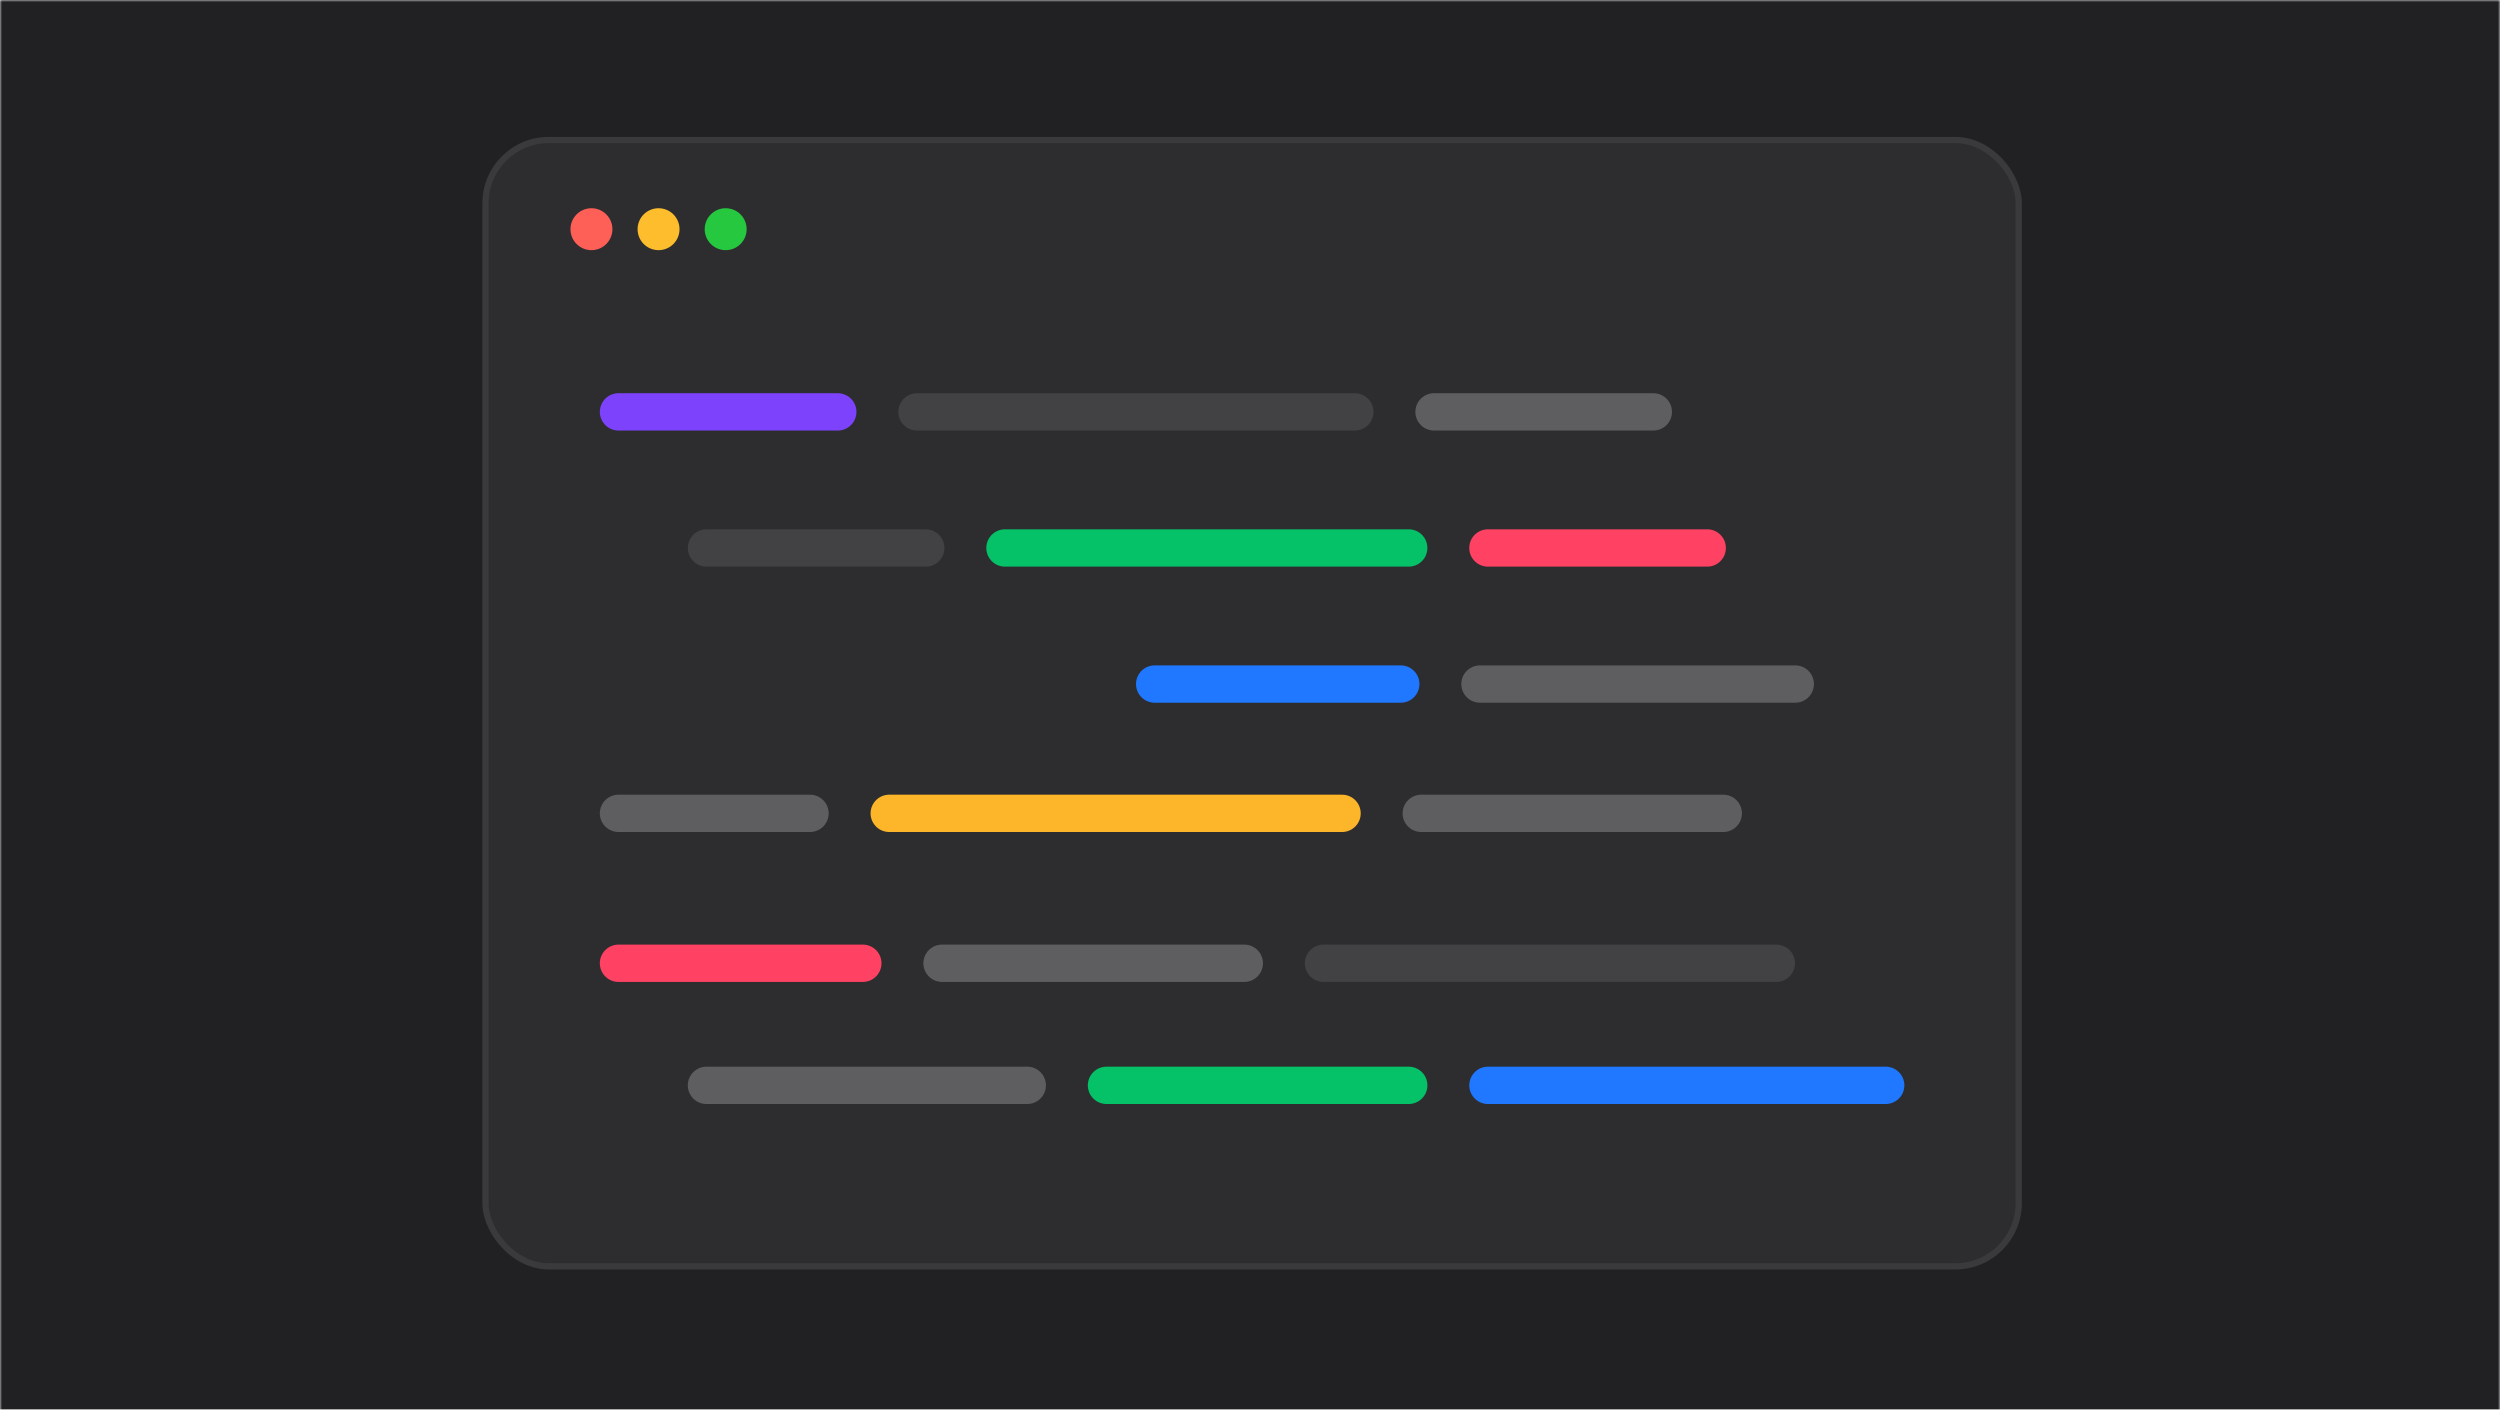
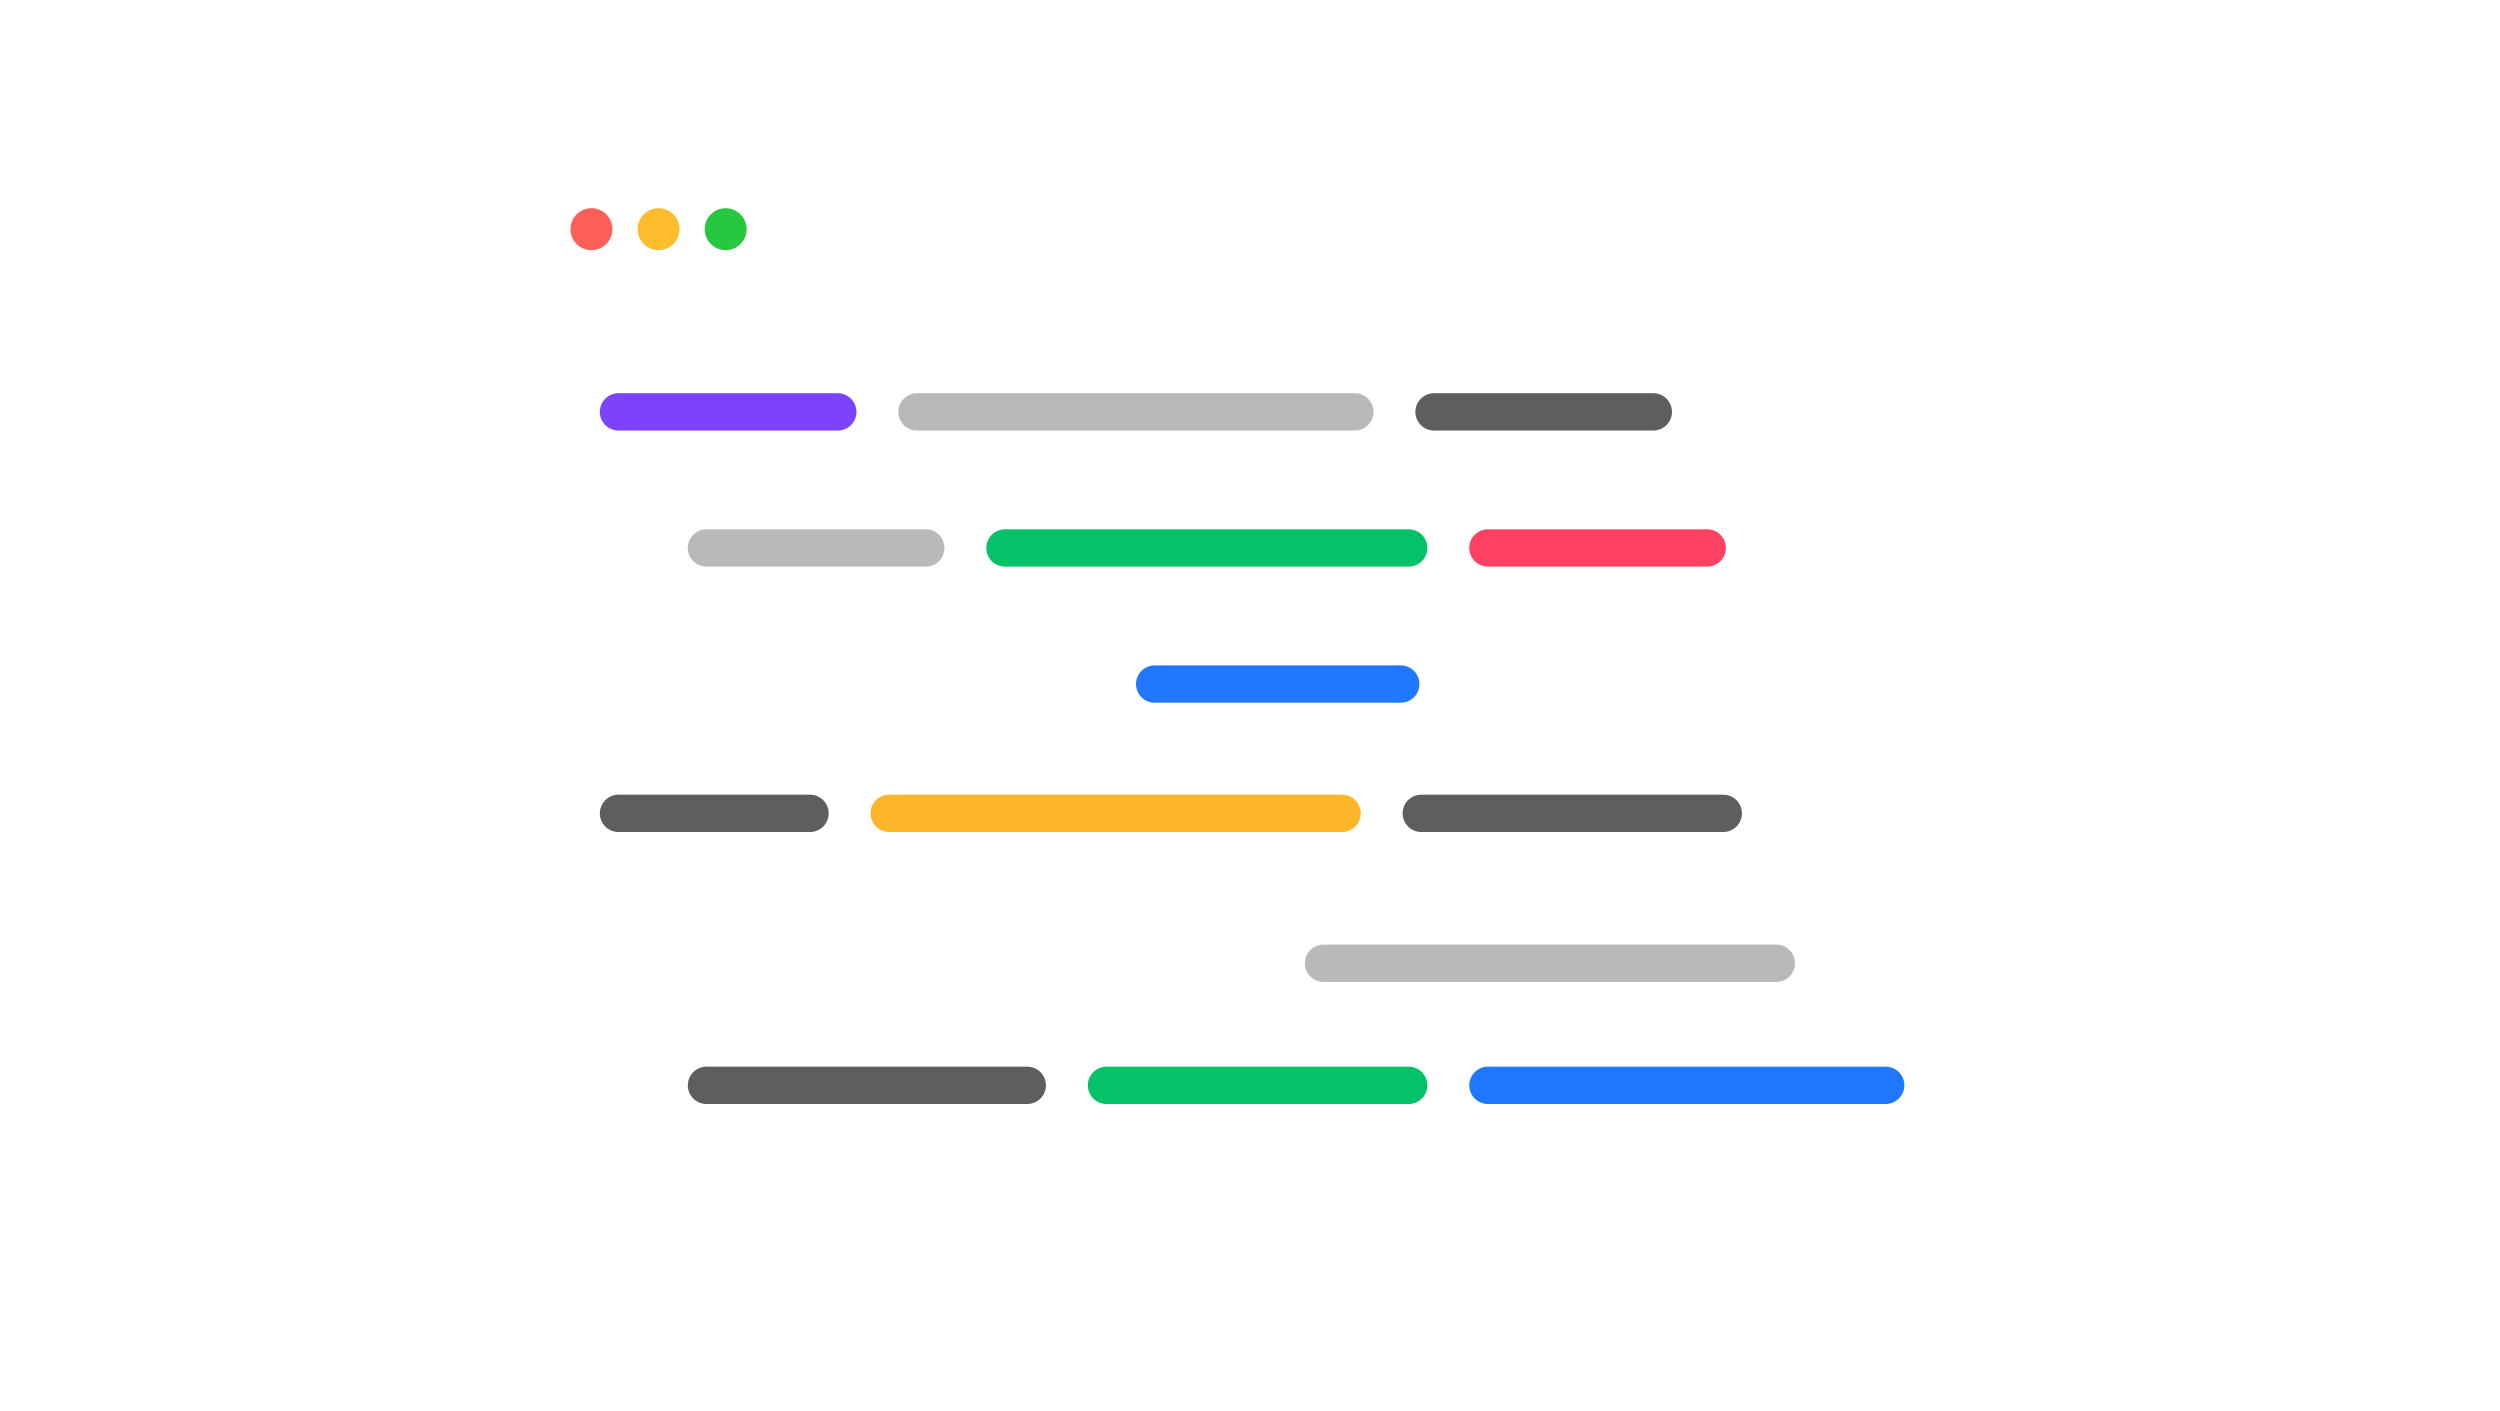
<svg xmlns="http://www.w3.org/2000/svg" width="620" height="350" viewBox="0 0 620 350" fill="none">
  <g clip-path="url(#clip0_3477_16810)">
    <mask id="mask0_3477_16810" style="mask-type:alpha" maskUnits="userSpaceOnUse" x="0" y="0" width="620" height="350">
      <path d="M0 0H620V350H0V0Z" fill="#0D0D0E" />
    </mask>
    <g mask="url(#mask0_3477_16810)">
-       <rect width="620" height="349.53" fill="#212123" />
      <mask id="mask1_3477_16810" style="mask-type:alpha" maskUnits="userSpaceOnUse" x="0" y="0" width="620" height="350">
        <rect width="620" height="349.53" fill="#FFAA2A" />
      </mask>
      <g mask="url(#mask1_3477_16810)">
-         <rect x="120.402" y="34.726" width="380.236" height="279.33" rx="15.685" fill="#2D2D2F" stroke="#3A3A3C" stroke-width="1.543" />
-         <line x1="367.031" y1="169.644" x2="445.223" y2="169.644" stroke="#5E5E60" stroke-width="9.257" stroke-linecap="round" />
        <line x1="286.359" y1="169.644" x2="347.388" y2="169.644" stroke="#1F78FF" stroke-width="9.257" stroke-linecap="round" />
        <line x1="249.23" y1="135.895" x2="349.361" y2="135.895" stroke="#05C168" stroke-width="9.257" stroke-linecap="round" />
        <line x1="175.201" y1="135.895" x2="229.584" y2="135.895" stroke="#5E5E60" stroke-opacity="0.43" stroke-width="9.257" stroke-linecap="round" />
        <line x1="369.005" y1="135.895" x2="423.389" y2="135.895" stroke="#FF4264" stroke-width="9.257" stroke-linecap="round" />
        <line x1="227.415" y1="102.145" x2="335.997" y2="102.145" stroke="#5E5E60" stroke-opacity="0.43" stroke-width="9.257" stroke-linecap="round" />
        <line x1="153.386" y1="102.145" x2="207.77" y2="102.145" stroke="#7D42FB" stroke-width="9.257" stroke-linecap="round" />
        <line x1="355.64" y1="102.145" x2="410.024" y2="102.145" stroke="#5E5E60" stroke-width="9.257" stroke-linecap="round" />
        <line x1="220.529" y1="201.71" x2="332.831" y2="201.71" stroke="#FDB52A" stroke-width="9.257" stroke-linecap="round" />
        <line x1="352.476" y1="201.71" x2="427.369" y2="201.71" stroke="#5E5E60" stroke-width="9.257" stroke-linecap="round" />
        <line x1="153.386" y1="201.71" x2="200.882" y2="201.71" stroke="#5E5E60" stroke-width="9.257" stroke-linecap="round" />
-         <line x1="153.386" y1="238.89" x2="213.978" y2="238.89" stroke="#FF4264" stroke-width="9.257" stroke-linecap="round" />
        <line x1="328.23" y1="238.89" x2="440.532" y2="238.89" stroke="#5E5E60" stroke-opacity="0.43" stroke-width="9.257" stroke-linecap="round" />
-         <line x1="233.624" y1="238.89" x2="308.584" y2="238.89" stroke="#5E5E60" stroke-width="9.257" stroke-linecap="round" />
        <line x1="175.201" y1="269.164" x2="254.76" y2="269.164" stroke="#5E5E60" stroke-width="9.257" stroke-linecap="round" />
        <line x1="369.009" y1="269.164" x2="467.652" y2="269.164" stroke="#1F78FF" stroke-width="9.257" stroke-linecap="round" />
        <line x1="274.408" y1="269.164" x2="349.368" y2="269.164" stroke="#05C168" stroke-width="9.257" stroke-linecap="round" />
        <circle cx="146.678" cy="56.84" r="5.201" fill="#FE5F57" />
        <circle cx="163.322" cy="56.84" r="5.201" fill="#FDBD2D" />
        <circle cx="179.965" cy="56.84" r="5.201" fill="#26C840" />
      </g>
    </g>
  </g>
  <defs>
    <clipPath id="clip0_3477_16810">
      <rect width="620" height="350" fill="white" />
    </clipPath>
  </defs>
</svg>